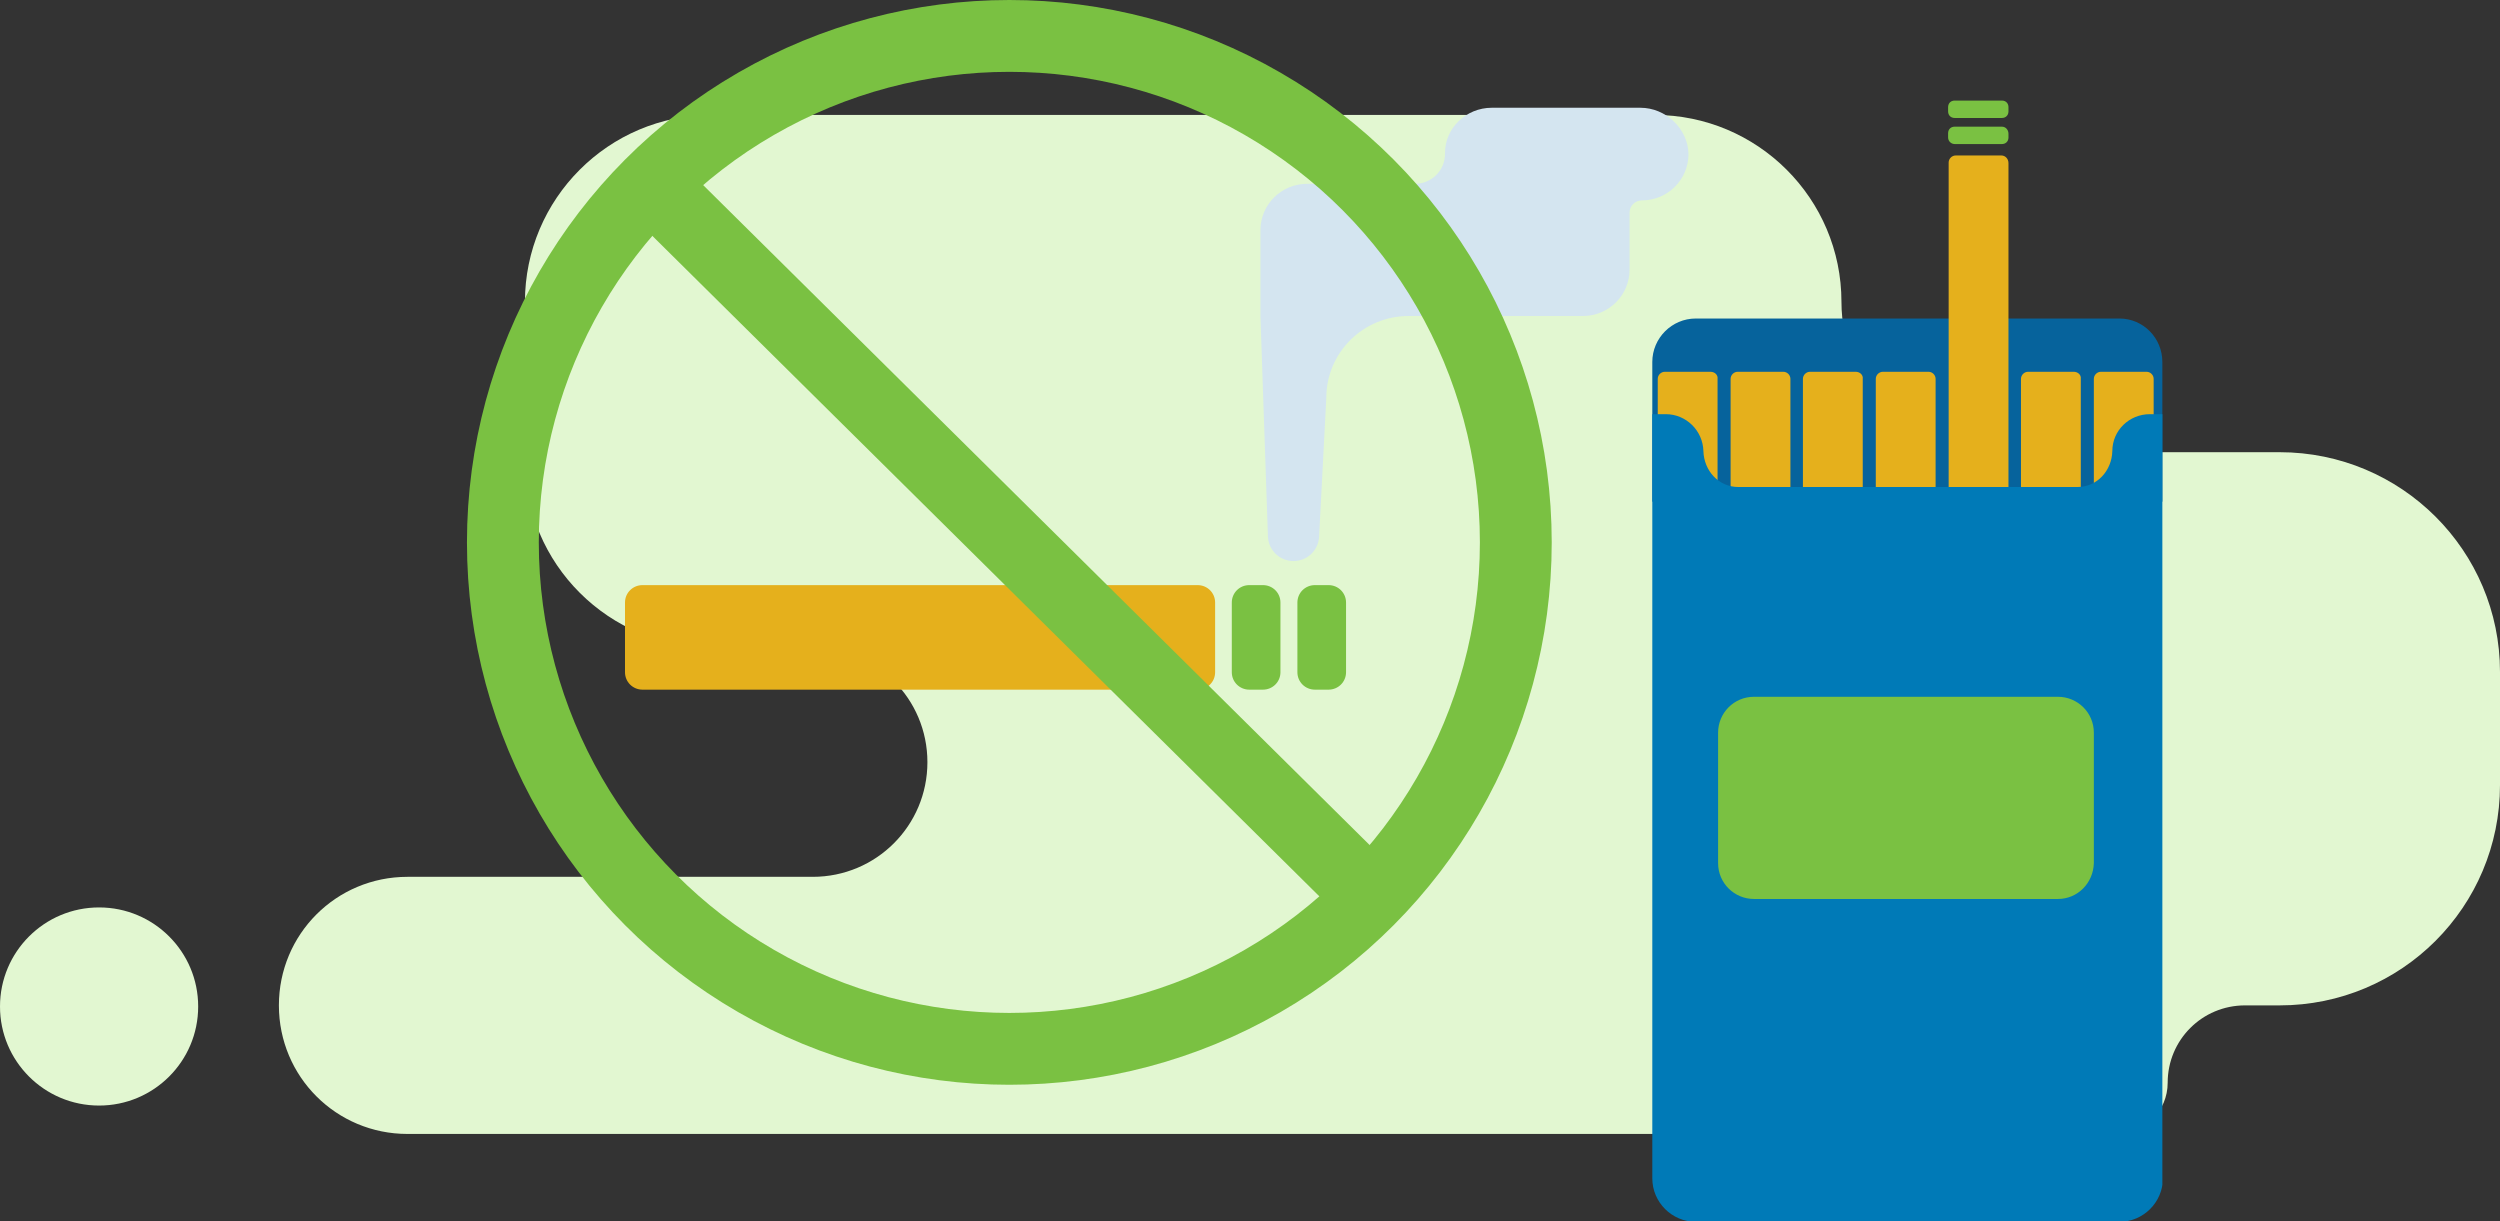
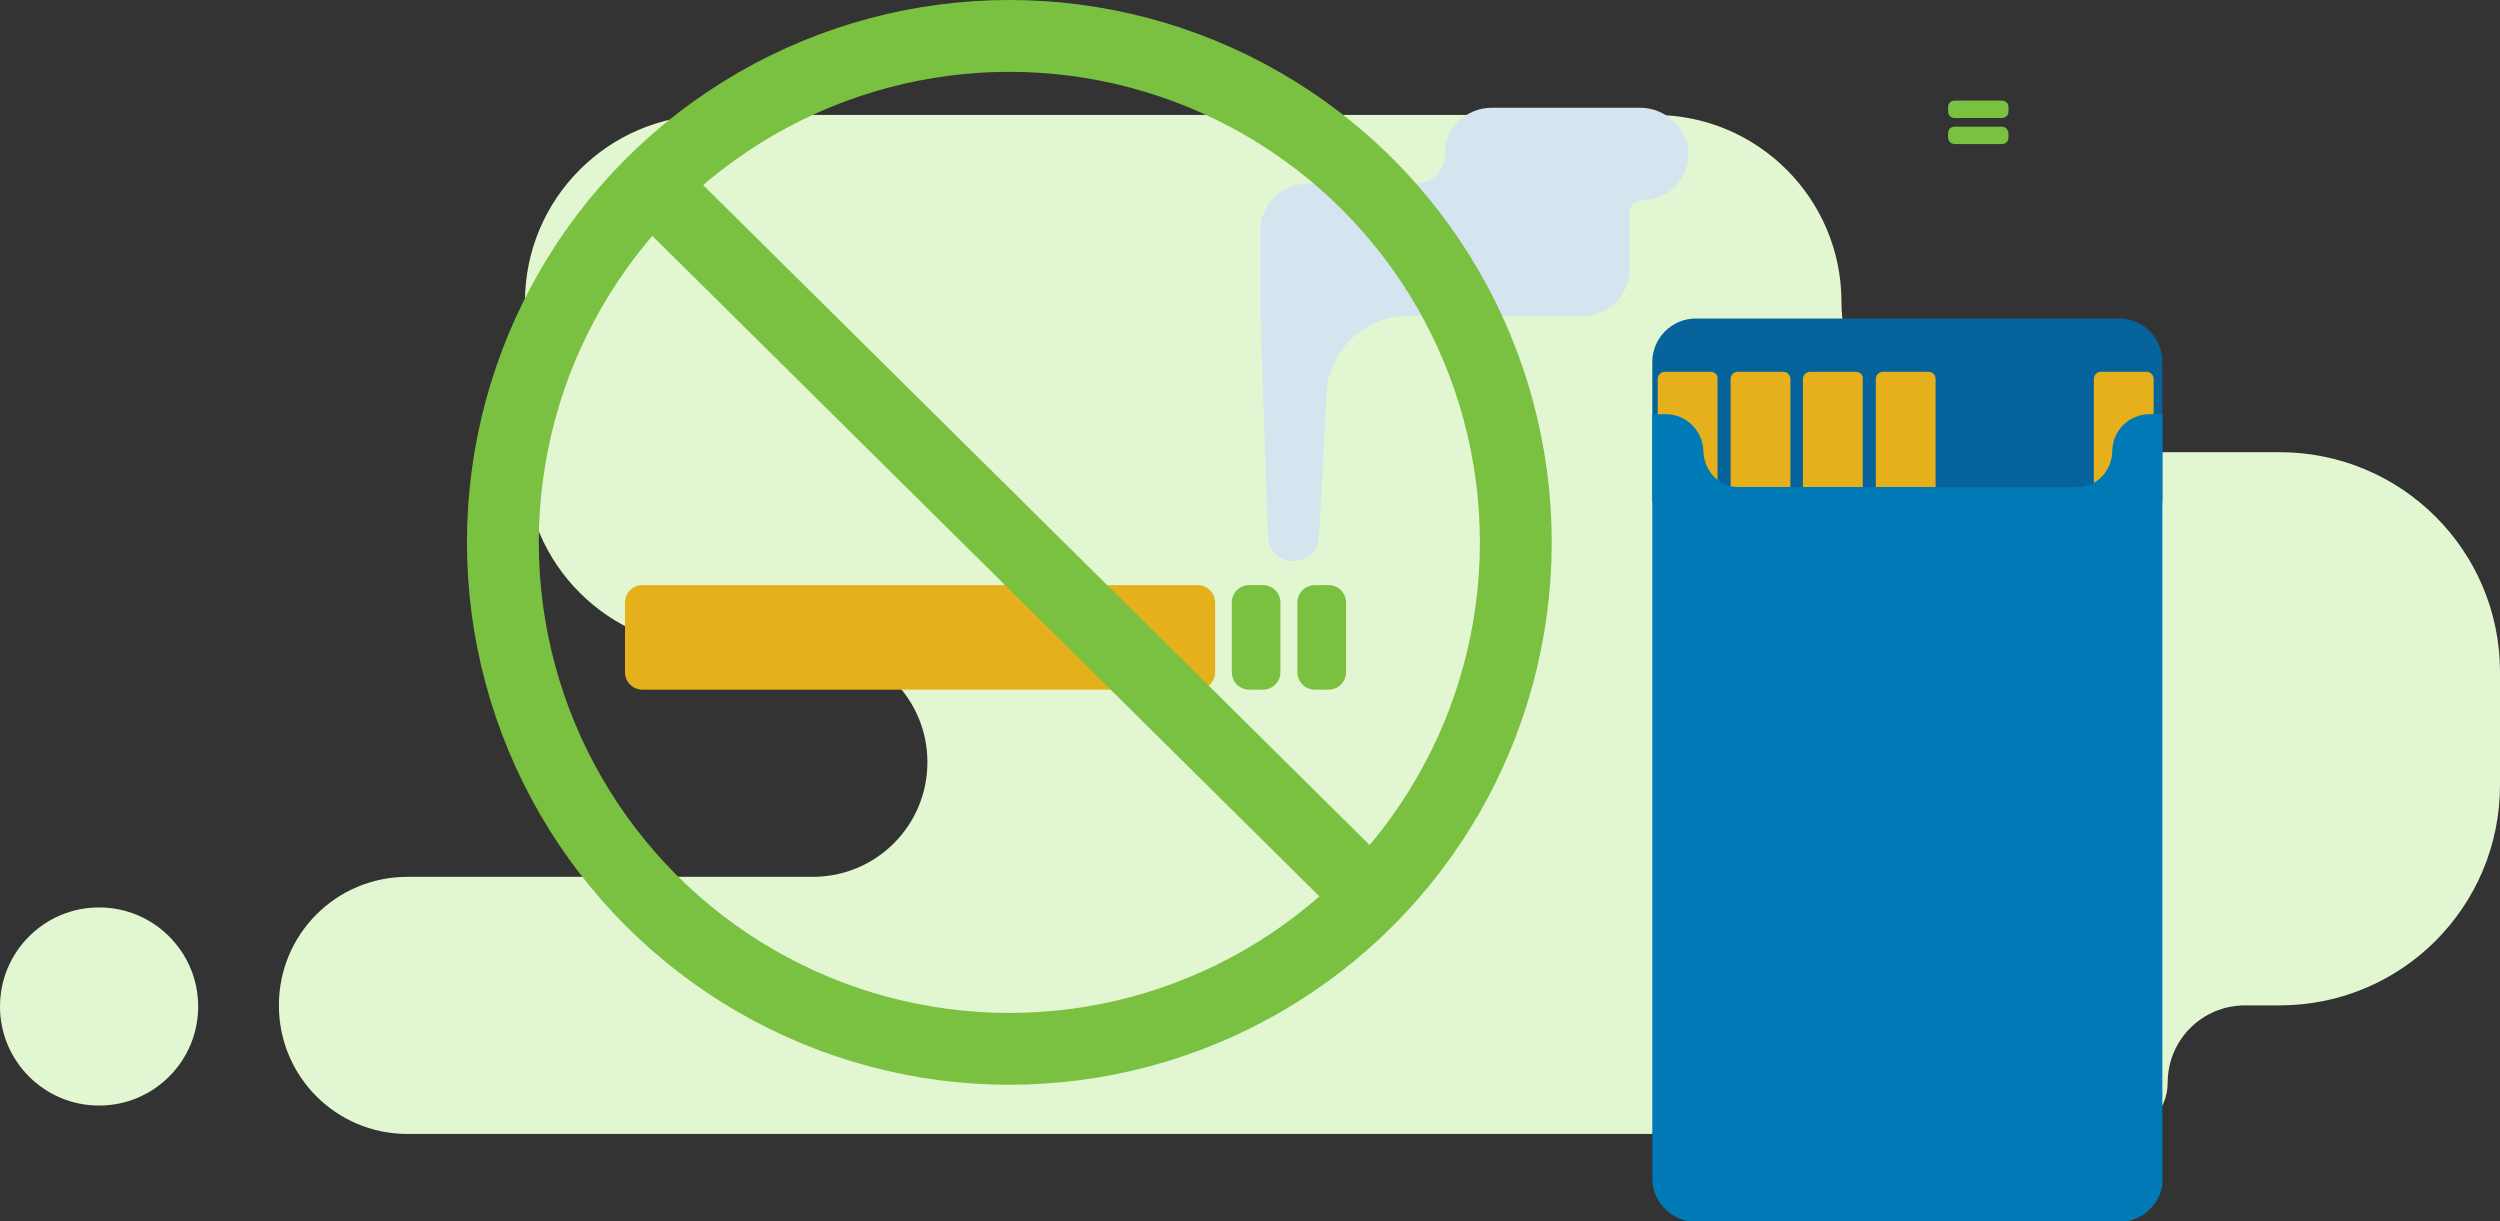
<svg xmlns="http://www.w3.org/2000/svg" width="348" height="170" viewBox="0 0 348 170" fill="none">
  <rect x="0" y="0" width="348" height="170" fill="#333333" stroke="none" />
  <path d="M317.315 62.946H277.253C265.708 62.946 256.331 53.572 256.331 42.029C256.331 27.62 244.631 16 230.295 16H99.108C84.695 16 73.072 27.698 73.072 42.029V64.108C73.072 78.517 84.772 90.138 99.108 90.138H113.133C121.967 90.138 129.096 97.265 129.096 106.096C129.096 114.927 121.967 122.055 113.133 122.055H56.722C46.803 122.055 38.822 130.034 38.822 139.95C38.822 149.866 46.803 157.845 56.722 157.845H294.611C298.563 157.845 301.74 154.669 301.74 150.718C301.74 144.753 306.544 139.95 312.51 139.95H317.315C334.285 139.95 348 126.238 348 109.272V93.546C348 76.658 334.285 62.946 317.315 62.946Z" fill="#E2F7D1" />
  <path d="M13.793 153.894C21.41 153.894 27.586 147.721 27.586 140.105C27.586 132.489 21.41 126.315 13.793 126.315C6.175 126.315 0 132.489 0 140.105C0 147.721 6.175 153.894 13.793 153.894Z" fill="#E2F7D1" />
  <g clip-path="url(#clip0)">
    <path d="M295.02 44.337H236.055C232.725 44.337 230 47.061 230 50.39V69.833H301V50.39C301 47.061 298.351 44.337 295.02 44.337Z" fill="#06639C" />
    <path d="M238.099 51.752H231.741C231.211 51.752 230.757 52.206 230.757 52.735V73.389C230.757 73.918 231.211 74.373 231.741 74.373H238.099C238.629 74.373 239.083 73.918 239.083 73.389V52.735C239.159 52.206 238.705 51.752 238.099 51.752Z" fill="#E5B01C" />
    <path d="M248.242 51.752H241.884C241.354 51.752 240.9 52.206 240.9 52.735V73.389C240.9 73.918 241.354 74.373 241.884 74.373H248.242C248.772 74.373 249.226 73.918 249.226 73.389V52.735C249.226 52.206 248.772 51.752 248.242 51.752Z" fill="#E5B01C" />
    <path d="M258.309 51.752H251.951C251.421 51.752 250.967 52.206 250.967 52.735V73.389C250.967 73.918 251.421 74.373 251.951 74.373H258.309C258.839 74.373 259.293 73.918 259.293 73.389V52.735C259.369 52.206 258.915 51.752 258.309 51.752Z" fill="#E5B01C" />
    <path d="M268.452 51.752H262.094C261.564 51.752 261.11 52.206 261.11 52.735V73.389C261.11 73.918 261.564 74.373 262.094 74.373H268.452C268.982 74.373 269.436 73.918 269.436 73.389V52.735C269.436 52.206 268.982 51.752 268.452 51.752Z" fill="#E5B01C" />
-     <path d="M278.595 21.641H272.236C271.707 21.641 271.252 22.095 271.252 22.625V76.869C271.252 77.399 271.707 77.853 272.236 77.853H278.595C279.125 77.853 279.579 77.399 279.579 76.869V22.7C279.579 22.095 279.125 21.641 278.595 21.641Z" fill="#E5B01C" />
    <path d="M278.67 17.632H272.085C271.555 17.632 271.177 18.01 271.177 18.539V19.145C271.177 19.674 271.631 20.052 272.085 20.052H278.67C279.2 20.052 279.579 19.674 279.579 19.145V18.615C279.579 18.085 279.2 17.632 278.67 17.632Z" fill="#7AC142" />
    <path d="M278.67 14H272.085C271.555 14 271.177 14.378 271.177 14.908V15.513C271.177 16.043 271.555 16.421 272.085 16.421H278.67C279.2 16.421 279.579 16.043 279.579 15.513V14.908C279.579 14.378 279.2 14 278.67 14Z" fill="#7AC142" />
-     <path d="M288.662 51.752H282.304C281.774 51.752 281.32 52.206 281.32 52.735V73.389C281.32 73.918 281.774 74.373 282.304 74.373H288.662C289.192 74.373 289.646 73.918 289.646 73.389V52.735C289.722 52.206 289.268 51.752 288.662 51.752Z" fill="#E5B01C" />
    <path d="M298.805 51.752H292.447C291.917 51.752 291.463 52.206 291.463 52.735V73.389C291.463 73.918 291.917 74.373 292.447 74.373H298.805C299.335 74.373 299.789 73.918 299.789 73.389V52.735C299.789 52.206 299.335 51.752 298.805 51.752Z" fill="#E5B01C" />
    <path d="M299.259 57.653C296.383 57.653 294.036 59.922 294.036 62.797C293.961 65.521 291.917 67.791 289.192 67.791H265.576H241.959C239.235 67.791 237.191 65.521 237.115 62.797C237.039 59.922 234.693 57.653 231.892 57.653H230V74.448V164.023C230 167.352 232.725 170.076 236.055 170.076H295.02C298.351 170.076 301.076 167.352 301.076 164.023V74.373V57.653H299.259Z" fill="#007AB7" />
-     <path d="M286.467 125.137H244.154C241.429 125.137 239.159 122.943 239.159 120.144V101.986C239.159 99.263 241.354 96.993 244.154 96.993H286.467C289.192 96.993 291.463 99.187 291.463 101.986V120.144C291.387 122.943 289.192 125.137 286.467 125.137Z" fill="#7AC142" />
  </g>
  <g clip-path="url(#clip1)">
    <path d="M166.707 96H89.438C88.083 96 87 94.922 87 93.575V83.873C87 82.526 88.083 81.448 89.438 81.448H166.707C168.061 81.448 169.145 82.526 169.145 83.873V93.575C169.145 94.922 168.061 96 166.707 96Z" fill="#E5B01C" />
    <path d="M175.8 96H173.904C172.55 96 171.466 94.922 171.466 93.575V83.873C171.466 82.526 172.55 81.448 173.904 81.448H175.8C177.154 81.448 178.238 82.526 178.238 83.873V93.575C178.238 94.922 177.154 96 175.8 96Z" fill="#7AC142" />
    <path d="M184.932 96H183.036C181.682 96 180.598 94.922 180.598 93.575V83.873C180.598 82.526 181.682 81.448 183.036 81.448H184.932C186.286 81.448 187.369 82.526 187.369 83.873V93.575C187.369 94.922 186.286 96 184.932 96Z" fill="#7AC142" />
    <path d="M228.345 15H207.644C204.084 15 201.105 17.849 201.144 21.352C201.182 23.701 199.286 25.587 196.965 25.587H181.952C178.354 25.587 175.452 28.474 175.452 32.055V43.989L176.496 74.672C176.574 76.597 178.121 78.098 180.056 78.098C181.952 78.098 183.5 76.635 183.616 74.749L184.622 55.385C184.622 49.071 189.768 43.989 196.075 43.989H220.335C223.934 43.989 226.836 41.102 226.836 37.521V29.591C226.836 28.667 227.61 27.897 228.538 27.897C232.137 27.897 235.039 25.009 235.039 21.429C234.961 17.887 231.866 15 228.345 15Z" fill="#D4E5F0" />
  </g>
  <path fill-rule="evenodd" clip-rule="evenodd" d="M188.482 129.553L86.482 28.553L93.518 21.447L195.518 122.447L188.482 129.553Z" fill="#7AC142" />
  <circle cx="140.5" cy="75.5" r="70.5" stroke="#7AC142" stroke-width="10" />
  <defs>
    <clipPath id="clip0">
      <rect width="71" height="156" fill="white" transform="translate(230 14)" />
    </clipPath>
    <clipPath id="clip1">
      <rect width="148" height="81" fill="white" transform="translate(87 15)" />
    </clipPath>
  </defs>
</svg>